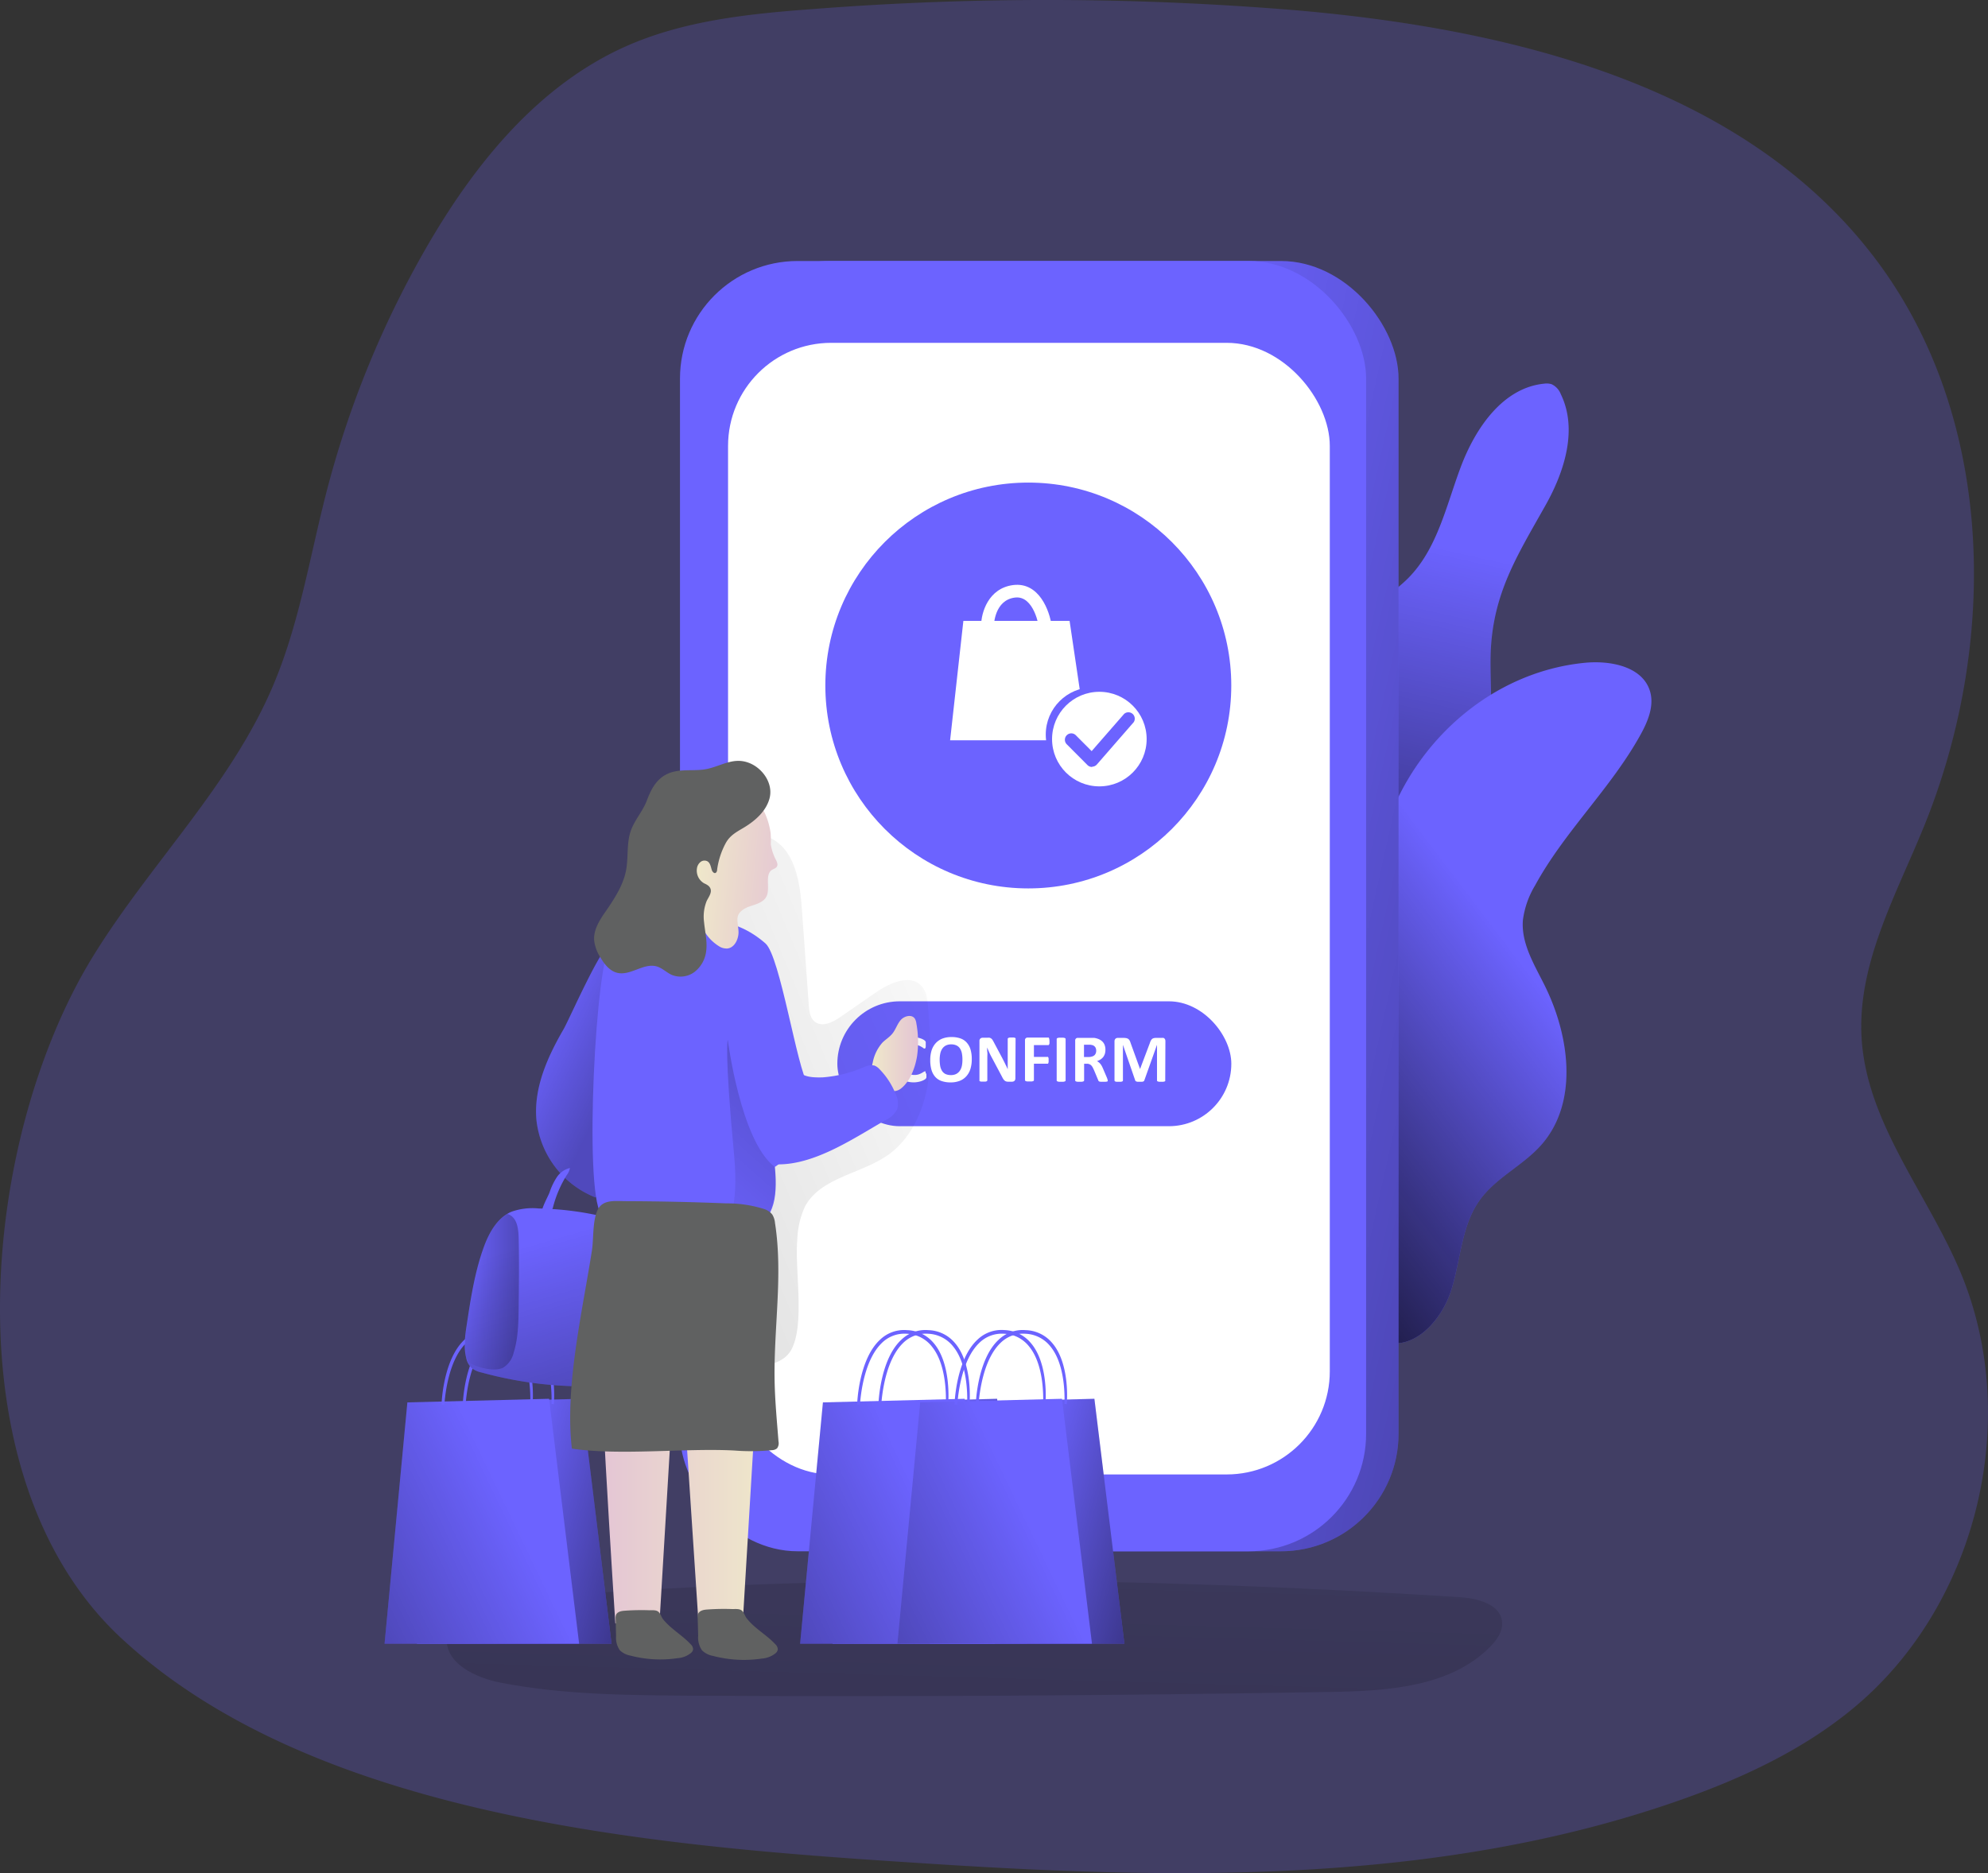
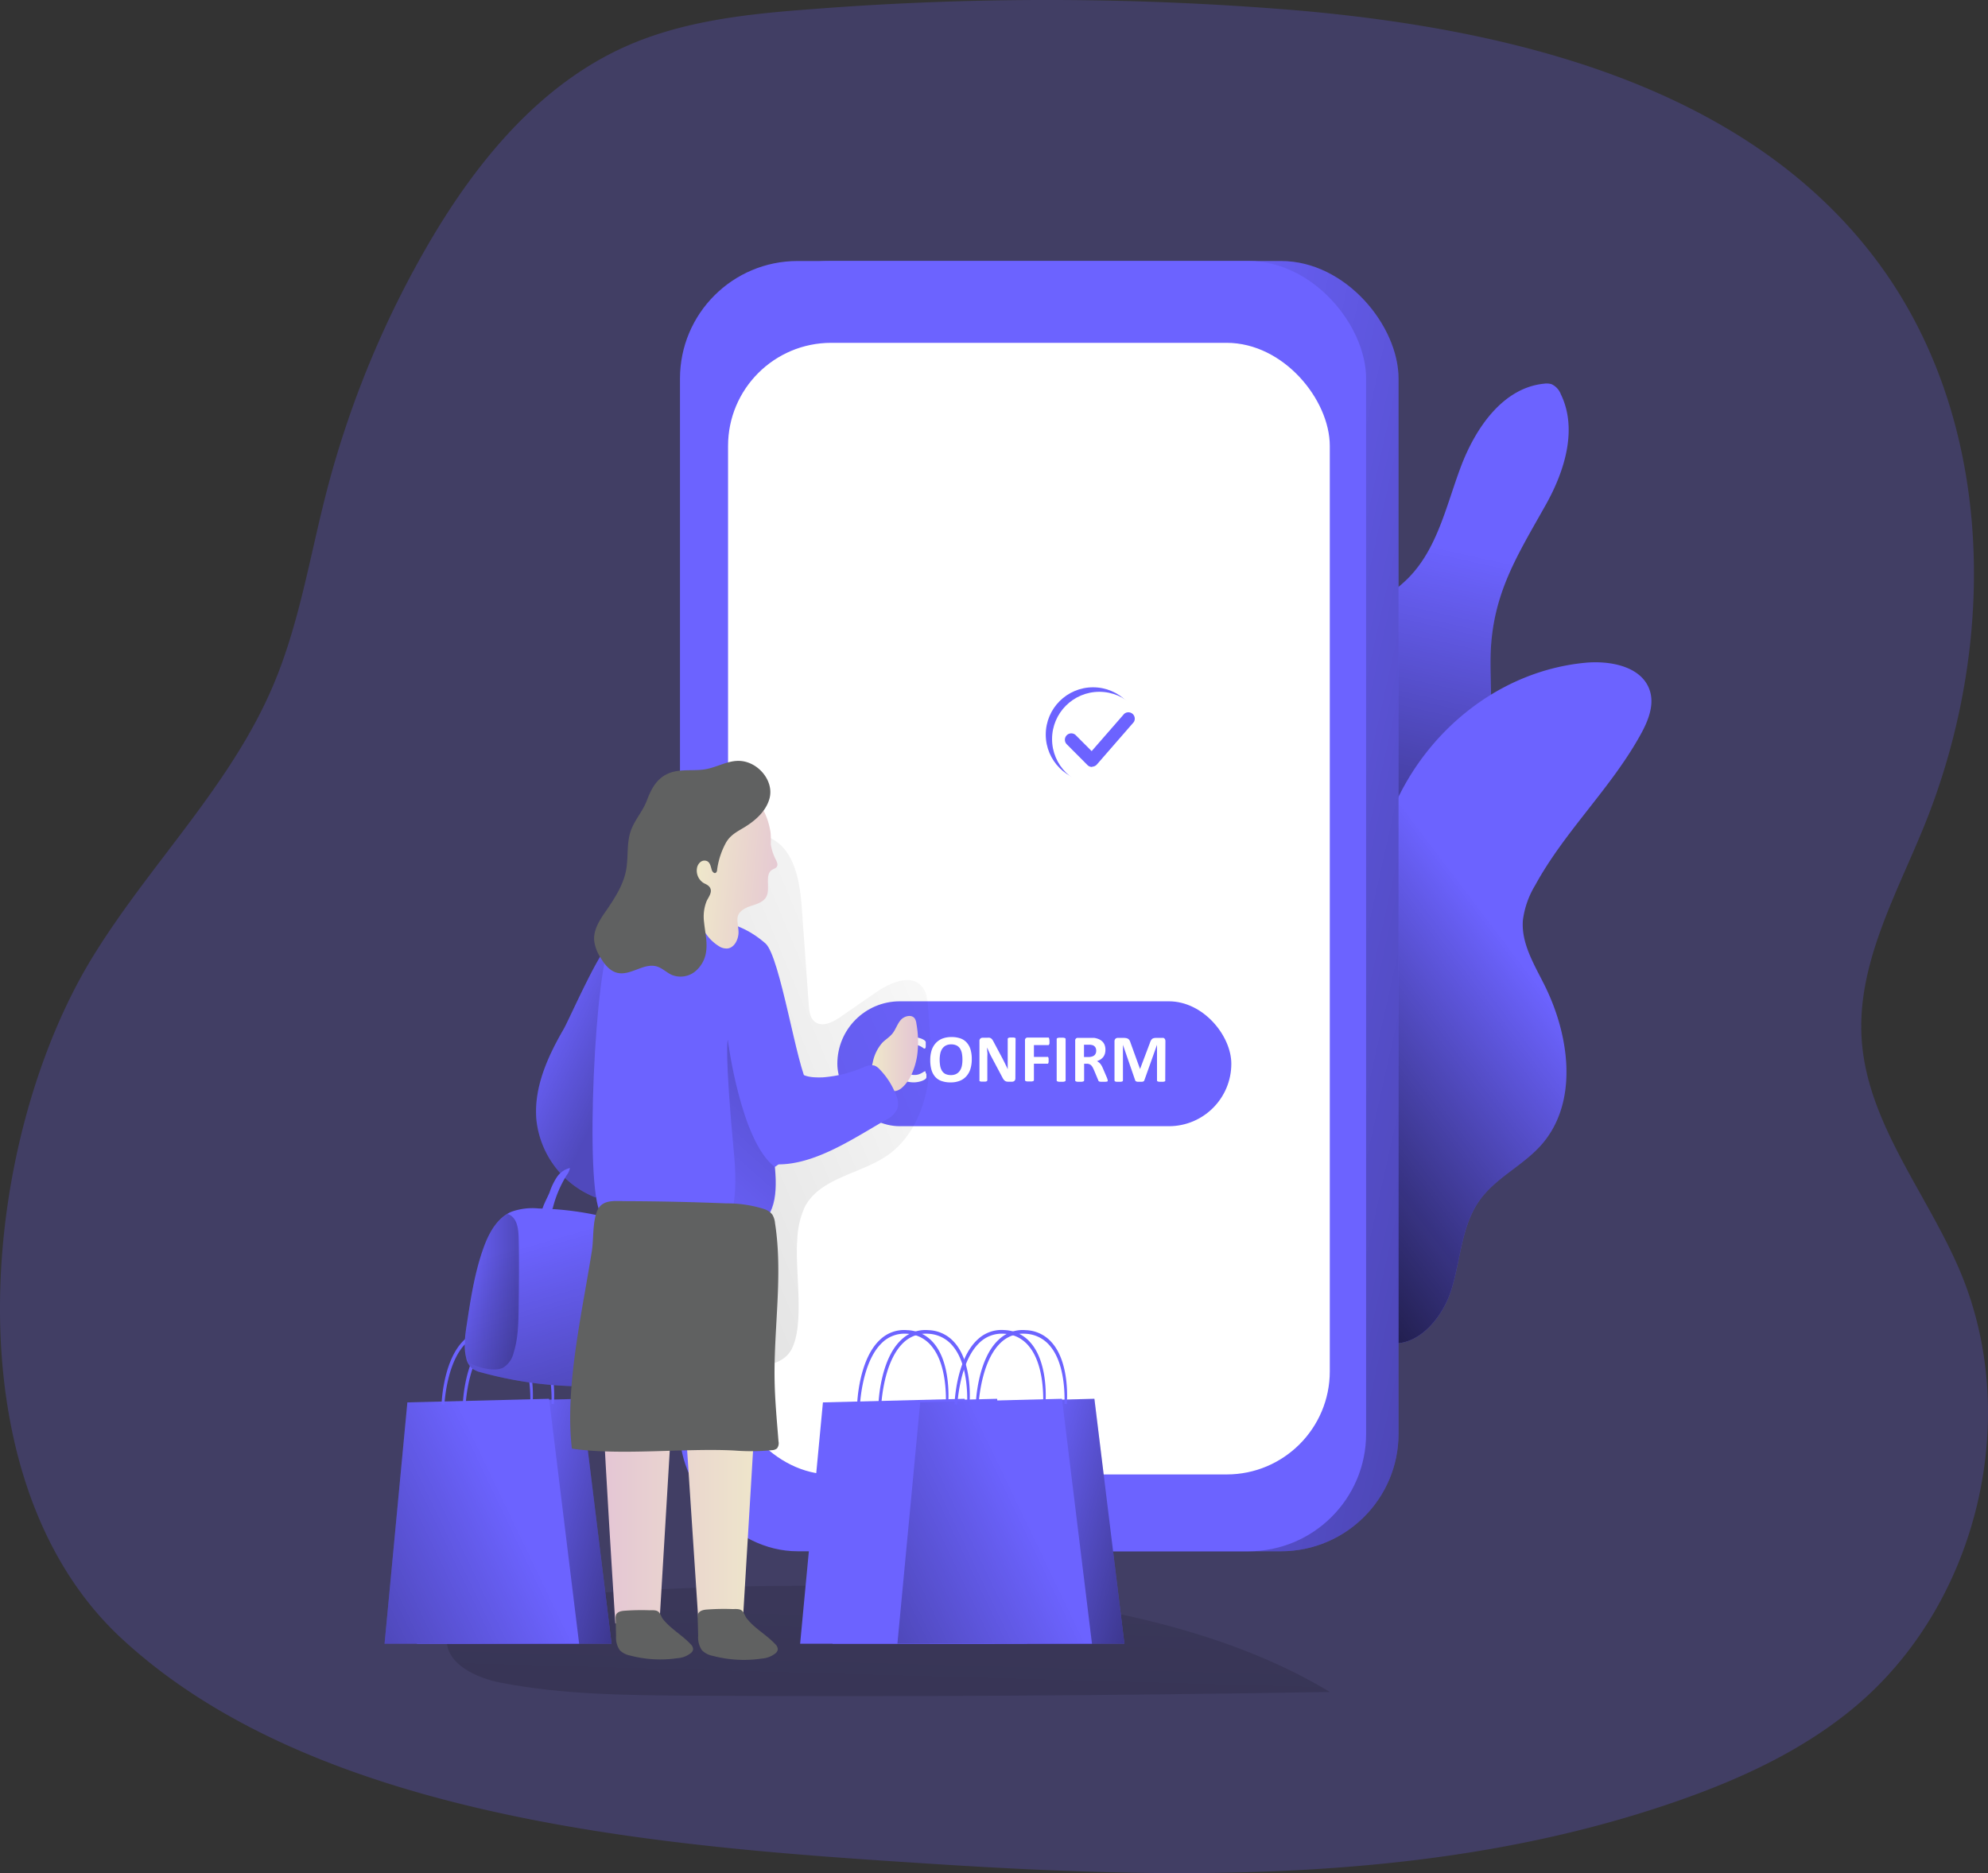
<svg xmlns="http://www.w3.org/2000/svg" xmlns:xlink="http://www.w3.org/1999/xlink" id="Layer_1" data-name="Layer 1" viewBox="0 0 485.52 457.58">
  <rect x="0" y="0" width="485.52" height="457.58" fill="#333333" stroke="none" />
  <defs>
    <linearGradient id="linear-gradient" x1="377.5" y1="141.2" x2="338.19" y2="315.45" gradientUnits="userSpaceOnUse">
      <stop offset="0" stop-color="#010101" stop-opacity="0" />
      <stop offset="0.95" stop-color="#010101" />
    </linearGradient>
    <linearGradient id="linear-gradient-2" x1="393.73" y1="242.38" x2="296.34" y2="316.3" xlink:href="#linear-gradient" />
    <linearGradient id="linear-gradient-3" x1="248.21" y1="219.24" x2="691.74" y2="317.8" xlink:href="#linear-gradient" />
    <linearGradient id="linear-gradient-4" x1="262.14" y1="319.68" x2="241.02" y2="1076.5" xlink:href="#linear-gradient" />
    <linearGradient id="linear-gradient-5" x1="121.97" y1="371.64" x2="201.18" y2="393.64" xlink:href="#linear-gradient" />
    <linearGradient id="linear-gradient-6" x1="125.35" y1="369.72" x2="-22.49" y2="440.71" xlink:href="#linear-gradient" />
    <linearGradient id="linear-gradient-7" x1="154.85" y1="309.72" x2="165.85" y2="347.98" xlink:href="#linear-gradient" />
    <linearGradient id="linear-gradient-8" x1="151.59" y1="260.09" x2="173.15" y2="270.44" xlink:href="#linear-gradient" />
    <linearGradient id="linear-gradient-9" x1="-970.5" y1="247.29" x2="-744.05" y2="341.75" gradientTransform="matrix(-1, 0, 0, 1, -695.74, 0)" xlink:href="#linear-gradient" />
    <linearGradient id="linear-gradient-10" x1="-941.71" y1="264.53" x2="-930.45" y2="264.53" gradientTransform="matrix(-1, 0, 0, 1, -695.74, 0)" gradientUnits="userSpaceOnUse">
      <stop offset="0" stop-color="#e4c5d5" />
      <stop offset="0.42" stop-color="#e9d3cf" />
      <stop offset="1" stop-color="#efe8ca" />
    </linearGradient>
    <linearGradient id="linear-gradient-11" x1="168.01" y1="350.92" x2="209.24" y2="350.92" gradientTransform="matrix(1, 0, 0, 1, 0, 0)" xlink:href="#linear-gradient-10" />
    <linearGradient id="linear-gradient-12" x1="-896.91" y1="131.7" x2="-874.36" y2="131.7" gradientTransform="matrix(-1, -0.09, -0.09, 1, -671.06, 13.85)" xlink:href="#linear-gradient-10" />
    <linearGradient id="linear-gradient-13" x1="-881.13" y1="304.25" x2="-921.95" y2="258.36" gradientTransform="matrix(-1, 0, 0, 1, -695.74, 0)" xlink:href="#linear-gradient" />
    <linearGradient id="linear-gradient-14" x1="135.26" y1="322.73" x2="148.5" y2="322.73" xlink:href="#linear-gradient" />
    <linearGradient id="linear-gradient-15" x1="223.47" y1="371.64" x2="302.67" y2="393.64" xlink:href="#linear-gradient" />
    <linearGradient id="linear-gradient-16" x1="226.85" y1="369.72" x2="79" y2="440.71" xlink:href="#linear-gradient" />
    <linearGradient id="linear-gradient-17" x1="247.23" y1="371.64" x2="326.43" y2="393.64" xlink:href="#linear-gradient" />
    <linearGradient id="linear-gradient-18" x1="250.61" y1="369.72" x2="102.76" y2="440.71" xlink:href="#linear-gradient" />
  </defs>
  <title>Order Confirm 2</title>
  <path d="M250.62,462.58c60.71,3.87,123.15,4.63,180.61-15.36,15.73-5.47,31.14-12.59,43.85-23.34,29.72-25.14,40.51-70.25,25.39-106.11-8.09-19.16-22.83-36.28-24.07-57-1.08-18.06,8.35-34.8,15.18-51.56,18.49-45.34,17.41-101-12.51-139.71C447.06,28,390.89,14.3,338.74,9.73a737.79,737.79,0,0,0-118.83-.31c-15.45,1.15-31.18,2.79-45.33,9.09-21.48,9.57-37.07,28.91-48.79,49.29a240,240,0,0,0-24.27,59.43c-4.12,15.89-6.65,32.31-13.07,47.42C78.13,199,58.57,218,44.66,240.49,17.05,285.06,8.93,368,51.41,407.41,100.37,452.83,187.92,458.57,250.62,462.58Z" transform="translate(-21.75 -7.18)" fill="#6c63ff" opacity="0.24" style="isolation:isolate" />
  <path d="M399.28,130.48c4.61-8.24,7.81-18.48,3.66-27a4.42,4.42,0,0,0-2.27-2.45,4.29,4.29,0,0,0-1.82-.12c-10.06,1-16.77,10.85-20.33,20.31s-5.72,20-12.84,27.18c-3.11,3.13-7,5.43-10,8.71-6.47,7.17-7.38,17.65-7.68,27.31-.32,10.25.13,28.87,14.64,26.8,7.65-1.1,17.66-10.7,20.8-17.61,3.64-8,2.12-18.07,2.36-26.59C386.26,152.23,392.25,143,399.28,130.48Z" transform="translate(-21.75 -7.18)" fill="#6c63ff" />
  <path d="M399.28,130.48c4.61-8.24,7.81-18.48,3.66-27a4.42,4.42,0,0,0-2.27-2.45,4.29,4.29,0,0,0-1.82-.12c-10.06,1-16.77,10.85-20.33,20.31s-5.72,20-12.84,27.18c-3.11,3.13-7,5.43-10,8.71-6.47,7.17-7.38,17.65-7.68,27.31-.32,10.25.13,28.87,14.64,26.8,7.65-1.1,17.66-10.7,20.8-17.61,3.64-8,2.12-18.07,2.36-26.59C386.26,152.23,392.25,143,399.28,130.48Z" transform="translate(-21.75 -7.18)" fill="url(#linear-gradient)" />
  <path d="M408.86,169.09c6.23-.6,14,.91,15.85,6.9,1.09,3.57-.48,7.38-2.29,10.65-7.24,13.12-18.56,23.64-25.74,36.8a21.78,21.78,0,0,0-3,8.53c-.45,5.58,2.7,10.72,5.21,15.73,6.22,12.41,8.46,28.78-.73,39.18-4.49,5.07-11.12,8-15.06,13.53-4.42,6.18-4.61,14.33-6.82,21.61s-8.6,14.77-16,13.11a458.74,458.74,0,0,0-1-58.15c-2-24.15-7.15-49.66,2.82-72.54C370.27,185.57,388,171.11,408.86,169.09Z" transform="translate(-21.75 -7.18)" fill="#6c63ff" />
  <path d="M408.86,169.09c6.23-.6,14,.91,15.85,6.9,1.09,3.57-.48,7.38-2.29,10.65-7.24,13.12-18.56,23.64-25.74,36.8a21.78,21.78,0,0,0-3,8.53c-.45,5.58,2.7,10.72,5.21,15.73,6.22,12.41,8.46,28.78-.73,39.18-4.49,5.07-11.12,8-15.06,13.53-4.42,6.18-4.61,14.33-6.82,21.61s-8.6,14.77-16,13.11a458.74,458.74,0,0,0-1-58.15c-2-24.15-7.15-49.66,2.82-72.54C370.27,185.57,388,171.11,408.86,169.09Z" transform="translate(-21.75 -7.18)" fill="url(#linear-gradient-2)" />
  <rect x="173.99" y="63.76" width="167.57" height="315.2" rx="28.72" fill="#6c63ff" />
  <rect x="173.99" y="63.76" width="167.57" height="315.2" rx="28.72" fill="url(#linear-gradient-3)" />
-   <path d="M146.11,397.89c-6.47.54-14.71,2.77-15.24,9.24s7.16,10,13.46,11.17c15,2.87,30.35,3,45.61,3.11q78.3.45,156.6-.9c13.93-.24,29.37-1.14,39.15-11.05,1.63-1.65,3.12-3.76,2.91-6.07-.41-4.37-6-5.77-10.42-6.05C300,392.41,224.2,391.33,146.11,397.89Z" transform="translate(-21.75 -7.18)" fill="url(#linear-gradient-4)" />
+   <path d="M146.11,397.89c-6.47.54-14.71,2.77-15.24,9.24s7.16,10,13.46,11.17c15,2.87,30.35,3,45.61,3.11q78.3.45,156.6-.9C300,392.41,224.2,391.33,146.11,397.89Z" transform="translate(-21.75 -7.18)" fill="url(#linear-gradient-4)" />
  <polygon points="149.36 401.55 101.83 401.55 107.41 342.59 142.02 341.71 149.36 401.55" fill="#6c63ff" />
  <polygon points="149.36 401.55 101.83 401.55 107.41 342.59 142.02 341.71 149.36 401.55" fill="url(#linear-gradient-5)" />
  <polygon points="141.44 401.55 93.92 401.55 99.49 342.59 134.1 341.71 141.44 401.55" fill="#6c63ff" />
  <polygon points="141.44 401.55 93.92 401.55 99.49 342.59 134.1 341.71 141.44 401.55" fill="url(#linear-gradient-6)" />
  <path d="M151.81,350.19l-.56-.06c.1-2.59,0-9.84-3.4-14a8.19,8.19,0,0,0-6.13-3.13,7.87,7.87,0,0,0-6.16,2.31c-4.19,4.1-5.09,12.35-5.28,15l-.69,0c0-.47.41-11.1,5.63-15.88a8.43,8.43,0,0,1,6.56-2.31,8.78,8.78,0,0,1,6.47,3.12C152.63,340.29,151.88,349.79,151.81,350.19Z" transform="translate(-21.75 -7.18)" fill="#6c63ff" />
  <path d="M157,350.19l-.56-.06c.09-2.59,0-9.84-3.41-14a8.15,8.15,0,0,0-6.12-3.13,7.86,7.86,0,0,0-6.16,2.31c-4.19,4.1-5.1,12.35-5.28,15l-.69,0c0-.47.41-11.1,5.63-15.88A8.43,8.43,0,0,1,147,332.1a8.8,8.8,0,0,1,6.47,3.12C157.83,340.29,157.08,349.79,157,350.19Z" transform="translate(-21.75 -7.18)" fill="#6c63ff" />
  <rect x="166.07" y="63.76" width="167.57" height="315.2" rx="28.72" fill="#6c63ff" />
  <rect x="177.81" y="83.75" width="146.96" height="276.44" rx="25.19" fill="#fff" />
  <rect x="204.5" y="244.61" width="96.22" height="30.51" rx="15.25" fill="#6c63ff" />
  <path d="M248,269.79a3.16,3.16,0,0,1,0,.35,1.56,1.56,0,0,1,0,.25.75.75,0,0,1-.07.18,1.29,1.29,0,0,1-.13.17,2,2,0,0,1-.35.24,4.32,4.32,0,0,1-.64.29,6.07,6.07,0,0,1-3.89,0,3.93,3.93,0,0,1-1.5-1,4.44,4.44,0,0,1-1-1.68,8.42,8.42,0,0,1,0-4.77,4.88,4.88,0,0,1,1-1.77,4.22,4.22,0,0,1,1.56-1.1,5.46,5.46,0,0,1,2-.37,4.91,4.91,0,0,1,.86.08,5.27,5.27,0,0,1,.76.19,3.63,3.63,0,0,1,.63.28,1.41,1.41,0,0,1,.39.27.79.79,0,0,1,.16.18.85.85,0,0,1,.06.19,1.88,1.88,0,0,1,0,.28c0,.1,0,.23,0,.38s0,.31,0,.43a1.06,1.06,0,0,1-.06.28.36.36,0,0,1-.1.15.17.17,0,0,1-.13.05.61.61,0,0,1-.32-.14,3.21,3.21,0,0,0-.49-.32,4.05,4.05,0,0,0-.72-.33,3.24,3.24,0,0,0-1-.14,2.46,2.46,0,0,0-1.14.26,2.4,2.4,0,0,0-.85.74,3.49,3.49,0,0,0-.53,1.17,5.72,5.72,0,0,0-.19,1.55,6,6,0,0,0,.2,1.63,3.19,3.19,0,0,0,.55,1.14,2.24,2.24,0,0,0,.87.66,2.79,2.79,0,0,0,1.14.22,3.28,3.28,0,0,0,1-.13,4.71,4.71,0,0,0,.73-.31l.49-.29a.62.62,0,0,1,.31-.14.2.2,0,0,1,.13,0,.22.22,0,0,1,.08.13,1.43,1.43,0,0,1,0,.28C248,269.43,248,269.59,248,269.79Z" transform="translate(-21.75 -7.18)" fill="#fff" />
  <path d="M259.08,265.94a7.91,7.91,0,0,1-.33,2.38,4.73,4.73,0,0,1-1,1.78,4.17,4.17,0,0,1-1.62,1.12,6.07,6.07,0,0,1-2.22.38,6.53,6.53,0,0,1-2.18-.33,3.63,3.63,0,0,1-1.55-1,4.43,4.43,0,0,1-.93-1.7,8.49,8.49,0,0,1-.31-2.45,7.74,7.74,0,0,1,.33-2.34,4.87,4.87,0,0,1,1-1.76,4.44,4.44,0,0,1,1.62-1.12,6.15,6.15,0,0,1,2.24-.38,6.38,6.38,0,0,1,2.14.32,3.63,3.63,0,0,1,1.55,1,4.41,4.41,0,0,1,.95,1.69A8.2,8.2,0,0,1,259.08,265.94Zm-2.28.12a8,8,0,0,0-.13-1.54,3.38,3.38,0,0,0-.45-1.18,2.09,2.09,0,0,0-.85-.76,2.87,2.87,0,0,0-1.32-.27,2.74,2.74,0,0,0-1.34.3,2.42,2.42,0,0,0-.87.81,3.27,3.27,0,0,0-.46,1.18,7.2,7.2,0,0,0-.14,1.42,9.34,9.34,0,0,0,.13,1.58,3.43,3.43,0,0,0,.45,1.19,2.12,2.12,0,0,0,.84.76,3.09,3.09,0,0,0,1.33.26,2.71,2.71,0,0,0,1.34-.3,2.42,2.42,0,0,0,.87-.81,3.41,3.41,0,0,0,.47-1.19A7.52,7.52,0,0,0,256.8,266.06Z" transform="translate(-21.75 -7.18)" fill="#fff" />
  <path d="M269.73,270.65a.83.83,0,0,1-.24.59.87.87,0,0,1-.27.14,1.06,1.06,0,0,1-.31.05H268a1.8,1.8,0,0,1-.5-.06,1.06,1.06,0,0,1-.39-.21,1.83,1.83,0,0,1-.35-.41c-.11-.18-.23-.4-.37-.68l-2.66-5c-.15-.3-.31-.62-.47-1s-.3-.68-.43-1h0c0,.4,0,.8.05,1.19s0,.8,0,1.22v5.6a.24.24,0,0,1-.05.14.31.31,0,0,1-.15.12,1.67,1.67,0,0,1-.3.07l-.49,0-.48,0a1.33,1.33,0,0,1-.3-.07.31.31,0,0,1-.15-.12.23.23,0,0,1,0-.14v-9.62a.72.72,0,0,1,.23-.58.83.83,0,0,1,.56-.19h1.16a2,2,0,0,1,.53,0,1.21,1.21,0,0,1,.38.18,1.17,1.17,0,0,1,.32.34,6.07,6.07,0,0,1,.31.54l2.08,3.91.36.7c.12.23.23.46.34.69l.33.67.3.66h0c0-.39,0-.79,0-1.21s0-.81,0-1.19v-5a.25.25,0,0,1,.05-.15.5.5,0,0,1,.17-.12,1.33,1.33,0,0,1,.3-.07l.49,0,.47,0a1.23,1.23,0,0,1,.29.07.49.49,0,0,1,.15.12.24.24,0,0,1,0,.15Z" transform="translate(-21.75 -7.18)" fill="#fff" />
  <path d="M278.06,261.61c0,.16,0,.3,0,.42a.74.74,0,0,1-.07.26.36.36,0,0,1-.1.15.17.17,0,0,1-.13.05h-3.5v2.88h3.28a.23.23,0,0,1,.14,0,.56.56,0,0,1,.1.14,1.31,1.31,0,0,1,.07.27c0,.11,0,.24,0,.41s0,.3,0,.41a1.31,1.31,0,0,1-.07.27.44.44,0,0,1-.1.16.23.23,0,0,1-.14,0h-3.28v4a.2.2,0,0,1-.05.15.32.32,0,0,1-.18.12,1.68,1.68,0,0,1-.33.07l-.53,0-.52,0a1.81,1.81,0,0,1-.34-.07.41.41,0,0,1-.18-.12.25.25,0,0,1-.05-.15v-9.7a.62.62,0,0,1,.19-.52.64.64,0,0,1,.45-.16h5a.2.2,0,0,1,.13,0,.36.36,0,0,1,.1.15.88.88,0,0,1,.07.28C278.05,261.3,278.06,261.44,278.06,261.61Z" transform="translate(-21.75 -7.18)" fill="#fff" />
  <path d="M282,271.11a.25.25,0,0,1-.05.15.4.4,0,0,1-.18.11,1.68,1.68,0,0,1-.33.07l-.53,0-.52,0a1.65,1.65,0,0,1-.34-.07.4.4,0,0,1-.18-.11.25.25,0,0,1-.05-.15V261a.24.24,0,0,1,.05-.14.4.4,0,0,1,.18-.11,2,2,0,0,1,.34-.07,4,4,0,0,1,.52,0,4,4,0,0,1,.53,0,1.68,1.68,0,0,1,.33.07.4.4,0,0,1,.18.11.24.24,0,0,1,.05.14Z" transform="translate(-21.75 -7.18)" fill="#fff" />
  <path d="M292.28,271.13a.24.24,0,0,1,0,.15.27.27,0,0,1-.15.11,2.37,2.37,0,0,1-.37.05,5.84,5.84,0,0,1-.65,0,4.2,4.2,0,0,1-.55,0,1.22,1.22,0,0,1-.33-.06.38.38,0,0,1-.17-.11.89.89,0,0,1-.08-.17l-1-2.39c-.12-.27-.23-.51-.34-.72a2.37,2.37,0,0,0-.37-.53,1.25,1.25,0,0,0-.47-.31,1.45,1.45,0,0,0-.61-.11h-.67v4.07a.2.2,0,0,1-.06.15.31.31,0,0,1-.18.11,1.68,1.68,0,0,1-.33.07l-.53,0-.52,0a1.68,1.68,0,0,1-.33-.07.31.31,0,0,1-.18-.11.25.25,0,0,1-.05-.15V261.4a.62.62,0,0,1,.19-.52.65.65,0,0,1,.46-.16h3.46l.5,0a4.48,4.48,0,0,1,1.16.32,2.82,2.82,0,0,1,.87.58,2.31,2.31,0,0,1,.55.85,3.08,3.08,0,0,1,.19,1.13,3.37,3.37,0,0,1-.13,1,2.67,2.67,0,0,1-.4.79,2.72,2.72,0,0,1-.66.6,3.77,3.77,0,0,1-.88.42,2.11,2.11,0,0,1,.45.28,2.52,2.52,0,0,1,.4.4,3.75,3.75,0,0,1,.35.53c.11.21.21.43.32.69l.9,2.1a4.4,4.4,0,0,1,.16.46A.87.87,0,0,1,292.28,271.13Zm-2.81-7.26a1.58,1.58,0,0,0-.24-.89,1.31,1.31,0,0,0-.78-.51l-.38-.07-.58,0h-1v3h1.1a2.78,2.78,0,0,0,.81-.11A1.77,1.77,0,0,0,289,265a1.3,1.3,0,0,0,.35-.49A1.61,1.61,0,0,0,289.47,263.87Z" transform="translate(-21.75 -7.18)" fill="#fff" />
  <path d="M306.33,271.11a.24.24,0,0,1,0,.15.32.32,0,0,1-.17.11,1.61,1.61,0,0,1-.31.07l-.51,0-.49,0a1.56,1.56,0,0,1-.32-.07.29.29,0,0,1-.16-.11.2.2,0,0,1-.05-.15v-8.7h0l-3.1,8.7a.34.34,0,0,1-.11.17.39.39,0,0,1-.2.11,1.22,1.22,0,0,1-.33.06h-.47l-.48,0a1.17,1.17,0,0,1-.33-.07.48.48,0,0,1-.2-.11.25.25,0,0,1-.1-.15l-3-8.7h0v8.7a.25.25,0,0,1-.05.15.28.28,0,0,1-.17.11,1.61,1.61,0,0,1-.31.07l-.5,0-.5,0a1.73,1.73,0,0,1-.32-.07.29.29,0,0,1-.16-.11.25.25,0,0,1-.05-.15v-9.53a.9.9,0,0,1,.22-.64.81.81,0,0,1,.6-.22h1.42a3.06,3.06,0,0,1,.65.06,1.39,1.39,0,0,1,.48.2,1.27,1.27,0,0,1,.33.39,3.33,3.33,0,0,1,.23.58l2.31,6.37h0l2.4-6.36a2.9,2.9,0,0,1,.24-.58,1.32,1.32,0,0,1,.29-.39,1,1,0,0,1,.41-.21,2.09,2.09,0,0,1,.53-.06h1.47a1.46,1.46,0,0,1,.38,0,.62.62,0,0,1,.26.17.71.71,0,0,1,.16.28,1,1,0,0,1,.05.36Z" transform="translate(-21.75 -7.18)" fill="#fff" />
  <path d="M153.35,302.4a15.34,15.34,0,0,0-6.71.8c-3.57,1.54-5.57,5.33-6.87,9-2.1,5.93-3.05,12.2-4,18.42-.42,2.75-.83,5.58-.16,8.27a4.81,4.81,0,0,0,1.33,2.49,6,6,0,0,0,2.43,1.09,94.77,94.77,0,0,0,40,2.19,8.14,8.14,0,0,0,4.61-1.81c1.3-1.29,1.61-3.25,1.79-5.07a66,66,0,0,0-2.22-24.3c-.68-2.38-1.59-4.87-3.54-6.4-3.13-2.43-8.19-2-11.88-2.92A75.37,75.37,0,0,0,153.35,302.4Z" transform="translate(-21.75 -7.18)" fill="#6c63ff" />
  <path d="M185.77,337.79c-.19,1.81-.5,3.75-1.78,5.06s-3,1.53-4.63,1.81a94.86,94.86,0,0,1-40-2.19,6.49,6.49,0,0,1-2.4-1.09,4,4,0,0,1-1-1.59,8.88,8.88,0,0,1-.32-.91c-.65-2.69-.25-5.53.16-8.28,1-6.22,1.91-12.47,4-18.41,1.19-3.32,2.94-6.72,5.91-8.44a5.07,5.07,0,0,1,1-.53,15.21,15.21,0,0,1,6.72-.82,76.23,76.23,0,0,1,14.78,1.75c3.69.91,8.75.47,11.88,2.91,1.93,1.53,2.84,4,3.53,6.41A65.9,65.9,0,0,1,185.77,337.79Z" transform="translate(-21.75 -7.18)" opacity="0.26" fill="url(#linear-gradient-7)" />
  <path d="M159.39,258.61c-3.92,6.76-7.31,14.3-6.64,22.08a23,23,0,0,0,14.4,19c3.74-3,4.15-8.45,4.26-13.24.24-11.11,1.72-23.11.57-34.16-.29-2.82,3-16.2-1.06-14.68C168.47,238.56,160.76,256.25,159.39,258.61Z" transform="translate(-21.75 -7.18)" fill="#6c63ff" />
  <path d="M159.39,258.61c-3.92,6.76-7.31,14.3-6.64,22.08a23,23,0,0,0,14.4,19c3.74-3,4.15-8.45,4.26-13.24.24-11.11,1.72-23.11.57-34.16-.29-2.82,3-16.2-1.06-14.68C168.47,238.56,160.76,256.25,159.39,258.61Z" transform="translate(-21.75 -7.18)" opacity="0.26" fill="url(#linear-gradient-8)" />
  <path d="M216.47,310a21.12,21.12,0,0,1,1.84-8c3.78-7.18,13.66-8,20.29-12.65,5.33-3.77,8.4-10.1,9.59-16.52s.71-13,.22-19.53c-.13-1.85-.33-3.84-1.57-5.22-2.71-3-7.62-.86-11,1.42L227,255.62c-1.88,1.29-4.45,2.57-6.24,1.16-1.18-.92-1.38-2.6-1.49-4.1l-1.68-23.44c-.47-6.47-1.58-14-7.26-17.13s-13,.22-16.59,5.54-4.24,12-4.7,18.39a586.32,586.32,0,0,0,1.5,100.73c.13,1.32.37,2.81,1.46,3.56a4.69,4.69,0,0,0,2.8.5c6.23-.2,17.41,2.14,20.44-4.37S215.83,317.25,216.47,310Z" transform="translate(-21.75 -7.18)" opacity="0.26" fill="url(#linear-gradient-9)" />
  <path d="M245.73,265.13a25,25,0,0,0-.18-7.95,2.93,2.93,0,0,0-.38-1.17c-.75-1.09-2.54-.66-3.42.33s-1.24,2.35-2.08,3.37c-.69.84-1.65,1.41-2.42,2.18a10.23,10.23,0,0,0-2.37,4.94,4,4,0,0,0-.15,1.41,4.38,4.38,0,0,0,.84,1.85c1.36,2.07,3.67,4.92,6.23,3C244.09,271.28,245.3,267.86,245.73,265.13Z" transform="translate(-21.75 -7.18)" fill="url(#linear-gradient-10)" />
  <path d="M209.24,302l-6,100-10.9,1.6-5-75.91-4.52,75.73-10.79.35s-5-76.49-3.91-82.09,0-23.47,0-23.47Z" transform="translate(-21.75 -7.18)" fill="url(#linear-gradient-11)" />
  <path d="M211,292.24c5.28-3.19,10.39-16.77,8.12-20.06-2.74-4-6.82-31.39-10.43-34.54s-8.17-5.42-12.91-5.24c-5.61.21-11.8-2.41-17-.29-3,1.2-5.4,3.38-7.79,5.53-3.75,3.35-6.67,59.92-2.47,66.07,5.38,7.86,16.45,8.12,25.82,7.58,3.23-.19,6.6-.41,9.43-2C210.82,305.13,211.71,300.58,211,292.24Z" transform="translate(-21.75 -7.18)" fill="#6c63ff" />
  <path d="M210,213.35s0,.09,0,.13a12.25,12.25,0,0,0,1.25,3.76c.25.51.53,1.12.25,1.62s-1,.61-1.47,1c-1.57,1.53.11,4.94-1.41,6.82-1,1.17-2.58,1.49-4,2-1.07.4-2.44,1.22-2.7,2.44s.27,2.78.19,4.09c-.11,1.66-1.08,3.53-2.74,3.68a3.5,3.5,0,0,1-1.73-.38A10.75,10.75,0,0,1,193.4,234c-3.14-5.42-5.1-11.77-4.13-18s5.34-12.06,11.42-13.57c3.38-.84,6.31.23,7.87,3.42a17.82,17.82,0,0,1,1.4,4.86A26.29,26.29,0,0,1,210,213.35Z" transform="translate(-21.75 -7.18)" fill="url(#linear-gradient-12)" />
  <path d="M209.67,202.29c-.85,3.06-3.42,5.34-6.14,7-1.85,1.11-3.47,1.91-4.53,3.84a18.94,18.94,0,0,0-2.11,6.5c0,.33-.14.72-.45.82s-.7-.31-.83-.68c-.26-.78-.36-1.72-1.05-2.16a1.55,1.55,0,0,0-1.7.12,2.43,2.43,0,0,0-.89,1.53,3.57,3.57,0,0,0,1.81,3.74,4.4,4.4,0,0,1,1,.58c1.32,1.23.05,2.62-.47,3.77a10.25,10.25,0,0,0-.61,5.09c.23,2.41.85,4.82.5,7.22a7.55,7.55,0,0,1-2.81,4.94,5.69,5.69,0,0,1-5.52.76c-1.31-.57-2.35-1.69-3.72-2.09-3.16-.94-6.39,2.32-9.61,1.57-1.82-.43-3.1-2-4.07-3.64a9.73,9.73,0,0,1-1.62-4.37c-.15-2.6,1.41-5,2.89-7.1,2.1-3.07,4.21-6.28,4.91-9.94.54-2.88.18-5.89.88-8.73.77-3.13,3.07-5.38,4.18-8.27,1-2.69,2.31-5.32,5.11-6.59,2.61-1.2,5.66-.69,8.52-1,4-.44,7.15-3.24,11.26-1.68C208,194.78,210.69,198.63,209.67,202.29Z" transform="translate(-21.75 -7.18)" fill="#606161" />
  <path d="M232.82,267.84a3.77,3.77,0,0,1,2.51-.35,3.47,3.47,0,0,1,1.23.89,18.46,18.46,0,0,1,4,6.23,5.05,5.05,0,0,1,.33,3.49,5.9,5.9,0,0,1-2.89,2.72c-8.35,4.8-18.35,11.65-27.94,10.72-.67-.07-.44-2.07-.94-2.52a3.39,3.39,0,0,1-.83-2.29,41.6,41.6,0,0,1-.27-9.19,13.92,13.92,0,0,1,3.65-8.27,5.05,5.05,0,0,1,3.17-1.67c1.86-.11,1.72,1.31,2.83,2,1.37.81,3.4.81,5,.77A31.4,31.4,0,0,0,232.82,267.84Z" transform="translate(-21.75 -7.18)" fill="#6c63ff" />
  <path d="M199.49,261.18s3.12,24.73,11.46,31.06c0,0,2.87,15.32-10.33,18,0,0-3.74,1.54-10,1,0,0,12.84,3.89,10.42-21.85S199.49,261.18,199.49,261.18Z" transform="translate(-21.75 -7.18)" opacity="0.26" fill="url(#linear-gradient-13)" />
  <path d="M211.09,408.84a1.78,1.78,0,0,1,.62,1.27,1.51,1.51,0,0,1-.5.9,6,6,0,0,1-3.4,1.34,29.73,29.73,0,0,1-12-.67,5,5,0,0,1-2.61-1.34,5.49,5.49,0,0,1-.94-3.57l-.12-4.35a2.41,2.41,0,0,1,.11-1c.33-.79,1.35-1,2.21-1.05a55.6,55.6,0,0,1,6.19-.11c.73,0,1.67-.11,2.25.35s.78,1.37,1.17,1.85C206,405,208.94,406.5,211.09,408.84Z" transform="translate(-21.75 -7.18)" fill="#606161" />
  <path d="M190.43,408.86a1.75,1.75,0,0,1,.6,1.22,1.4,1.4,0,0,1-.49.87,5.78,5.78,0,0,1-3.28,1.3,28.77,28.77,0,0,1-11.61-.64,4.89,4.89,0,0,1-2.53-1.3,5.4,5.4,0,0,1-.91-3.45l-.11-4.2a2.26,2.26,0,0,1,.11-1c.32-.76,1.3-.95,2.13-1a56.83,56.83,0,0,1,6-.11c.71,0,1.62-.1,2.18.35s.75,1.32,1.13,1.79C185.55,405.11,188.35,406.6,190.43,408.86Z" transform="translate(-21.75 -7.18)" fill="#606161" />
  <path d="M148.42,326.78c-.06,3.69-.13,7.44-1.25,10.94a5.73,5.73,0,0,1-2.6,3.6c-2.06,1-6.4,0-8.65-1.53a8.88,8.88,0,0,1-.32-.91c-.65-2.69-.25-5.53.16-8.28,1-6.22,1.91-12.47,4-18.41,1.19-3.32,2.94-6.72,5.91-8.44a2.44,2.44,0,0,1,.69.28c1.75,1.06,2,3.47,2.06,5.5C148.57,315.28,148.48,321,148.42,326.78Z" transform="translate(-21.75 -7.18)" opacity="0.26" fill="url(#linear-gradient-14)" />
  <path d="M156,298.37a15.82,15.82,0,0,1,1.74-3.61,5.33,5.33,0,0,1,3.2-2.25,3.89,3.89,0,0,1-.74,1.68,27.78,27.78,0,0,0-3.4,7.94c-.22.86-2,4-2.73,1.79C153.71,302.65,155.59,299.56,156,298.37Z" transform="translate(-21.75 -7.18)" fill="#6c63ff" />
  <path d="M199.16,301.15a29.94,29.94,0,0,1,9.1,1.35,4.2,4.2,0,0,1,2.09,1.36,4.69,4.69,0,0,1,.67,2.05c2,12.74-.34,25.73-.09,38.62.09,4.94.57,9.85.95,14.77a2.1,2.1,0,0,1-.35,1.69,2,2,0,0,1-1.23.45,51.77,51.77,0,0,1-9.15.09c-12-.65-27.89,1.29-39.73-.47-1.77-15,2.54-33.37,4.88-48.29.47-3,.12-7.1,1.34-9.87s4.22-2.3,6.94-2.29Q186.87,300.65,199.16,301.15Z" transform="translate(-21.75 -7.18)" fill="#606161" />
-   <circle cx="251.14" cy="167.46" r="49.57" fill="#6c63ff" />
  <polygon points="265.54 180.85 232.04 180.85 235.28 151.67 261.22 151.67 265.54 180.85" fill="#fff" />
  <path d="M275.52,160.56c0-.08-1.17-8-5.91-7.4-4.95.63-5.12,6.6-5.12,6.85l-3.13,0c0-3.09,1.73-9.13,7.85-9.91,6.3-.77,8.9,6.25,9.4,10.08Z" transform="translate(-21.75 -7.18)" fill="#fff" />
  <circle cx="266.95" cy="179.45" r="11.55" fill="#6c63ff" />
  <circle cx="268.49" cy="180.55" r="11.55" fill="#fff" />
  <path d="M288.44,194.54a1.57,1.57,0,0,1-1.1-.46L282.28,189a1.56,1.56,0,0,1,2.21-2.21l3.87,3.88,7.92-9.08a1.56,1.56,0,0,1,2.36,2l-9,10.34a1.58,1.58,0,0,1-1.13.54Z" transform="translate(-21.75 -7.18)" fill="#6c63ff" />
  <polygon points="250.85 401.55 203.33 401.55 208.9 342.59 243.52 341.71 250.85 401.55" fill="#6c63ff" />
-   <polygon points="250.85 401.55 203.33 401.55 208.9 342.59 243.52 341.71 250.85 401.55" fill="url(#linear-gradient-15)" />
  <polygon points="242.93 401.55 195.41 401.55 200.98 342.59 235.6 341.71 242.93 401.55" fill="#6c63ff" />
-   <polygon points="242.93 401.55 195.41 401.55 200.98 342.59 235.6 341.71 242.93 401.55" fill="url(#linear-gradient-16)" />
  <path d="M253.31,350.19l-.56-.06c.09-2.59,0-9.84-3.41-14a8.15,8.15,0,0,0-6.12-3.13,7.86,7.86,0,0,0-6.16,2.31c-4.19,4.1-5.1,12.35-5.28,15l-.69,0c0-.47.4-11.1,5.62-15.88a8.46,8.46,0,0,1,6.57-2.31,8.8,8.8,0,0,1,6.47,3.12C254.12,340.29,253.37,349.79,253.31,350.19Z" transform="translate(-21.75 -7.18)" fill="#6c63ff" />
  <path d="M258.52,350.19l-.57-.06c.1-2.59,0-9.84-3.4-14a8.19,8.19,0,0,0-6.13-3.13,7.87,7.87,0,0,0-6.16,2.31c-4.18,4.1-5.09,12.35-5.28,15l-.69,0c0-.47.41-11.1,5.63-15.88a8.43,8.43,0,0,1,6.56-2.31,8.77,8.77,0,0,1,6.47,3.12C259.33,340.29,258.58,349.79,258.52,350.19Z" transform="translate(-21.75 -7.18)" fill="#6c63ff" />
  <polygon points="274.61 401.55 227.09 401.55 232.66 342.59 267.28 341.71 274.61 401.55" fill="#6c63ff" />
  <polygon points="274.61 401.55 227.09 401.55 232.66 342.59 267.28 341.71 274.61 401.55" fill="url(#linear-gradient-17)" />
  <polygon points="266.69 401.55 219.17 401.55 224.74 342.59 259.36 341.71 266.69 401.55" fill="#6c63ff" />
  <polygon points="266.69 401.55 219.17 401.55 224.74 342.59 259.36 341.71 266.69 401.55" fill="url(#linear-gradient-18)" />
  <path d="M277.07,350.19l-.56-.06c.09-2.59,0-9.84-3.41-14A8.15,8.15,0,0,0,267,333a7.86,7.86,0,0,0-6.16,2.31c-4.19,4.1-5.1,12.35-5.28,15l-.69,0c0-.47.41-11.1,5.62-15.88A8.46,8.46,0,0,1,267,332.1a8.8,8.8,0,0,1,6.47,3.12C277.88,340.29,277.13,349.79,277.07,350.19Z" transform="translate(-21.75 -7.18)" fill="#6c63ff" />
  <path d="M282.28,350.19l-.56-.06c.09-2.59,0-9.84-3.41-14a8.19,8.19,0,0,0-6.13-3.13,7.85,7.85,0,0,0-6.15,2.31c-4.19,4.1-5.1,12.35-5.29,15l-.68,0c0-.47.4-11.1,5.62-15.88a8.44,8.44,0,0,1,6.56-2.31,8.77,8.77,0,0,1,6.47,3.12C283.09,340.29,282.34,349.79,282.28,350.19Z" transform="translate(-21.75 -7.18)" fill="#6c63ff" />
</svg>